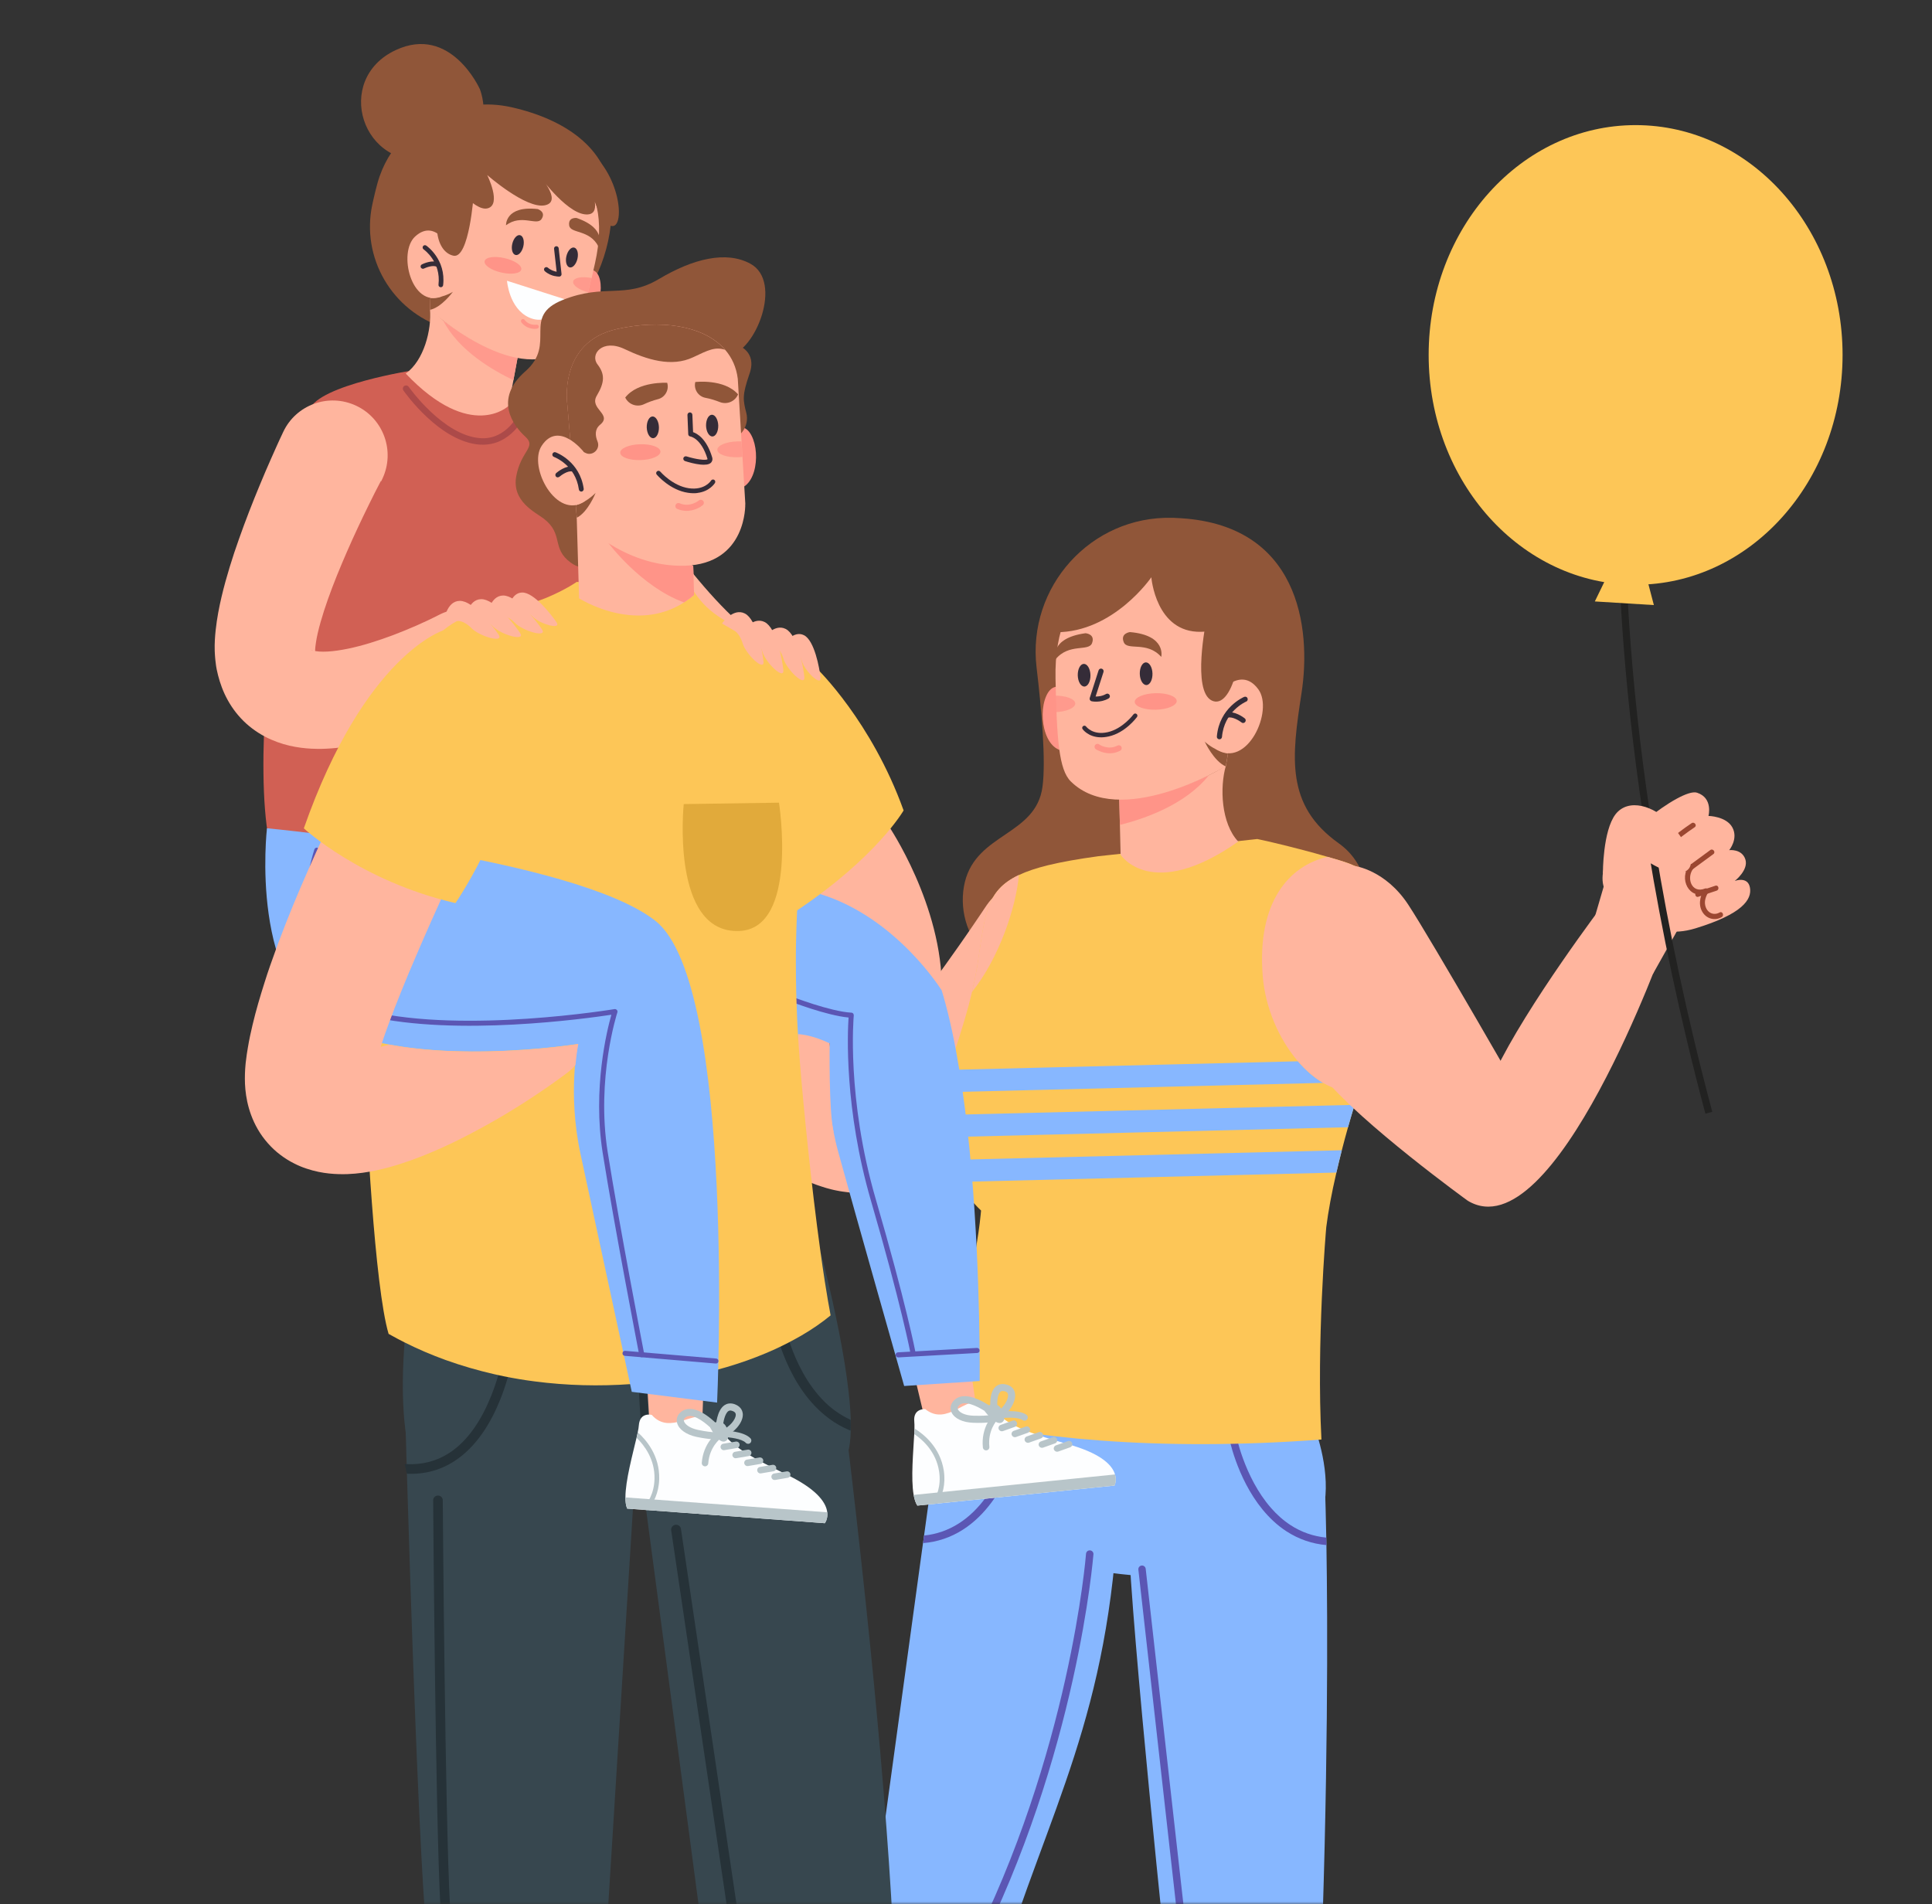
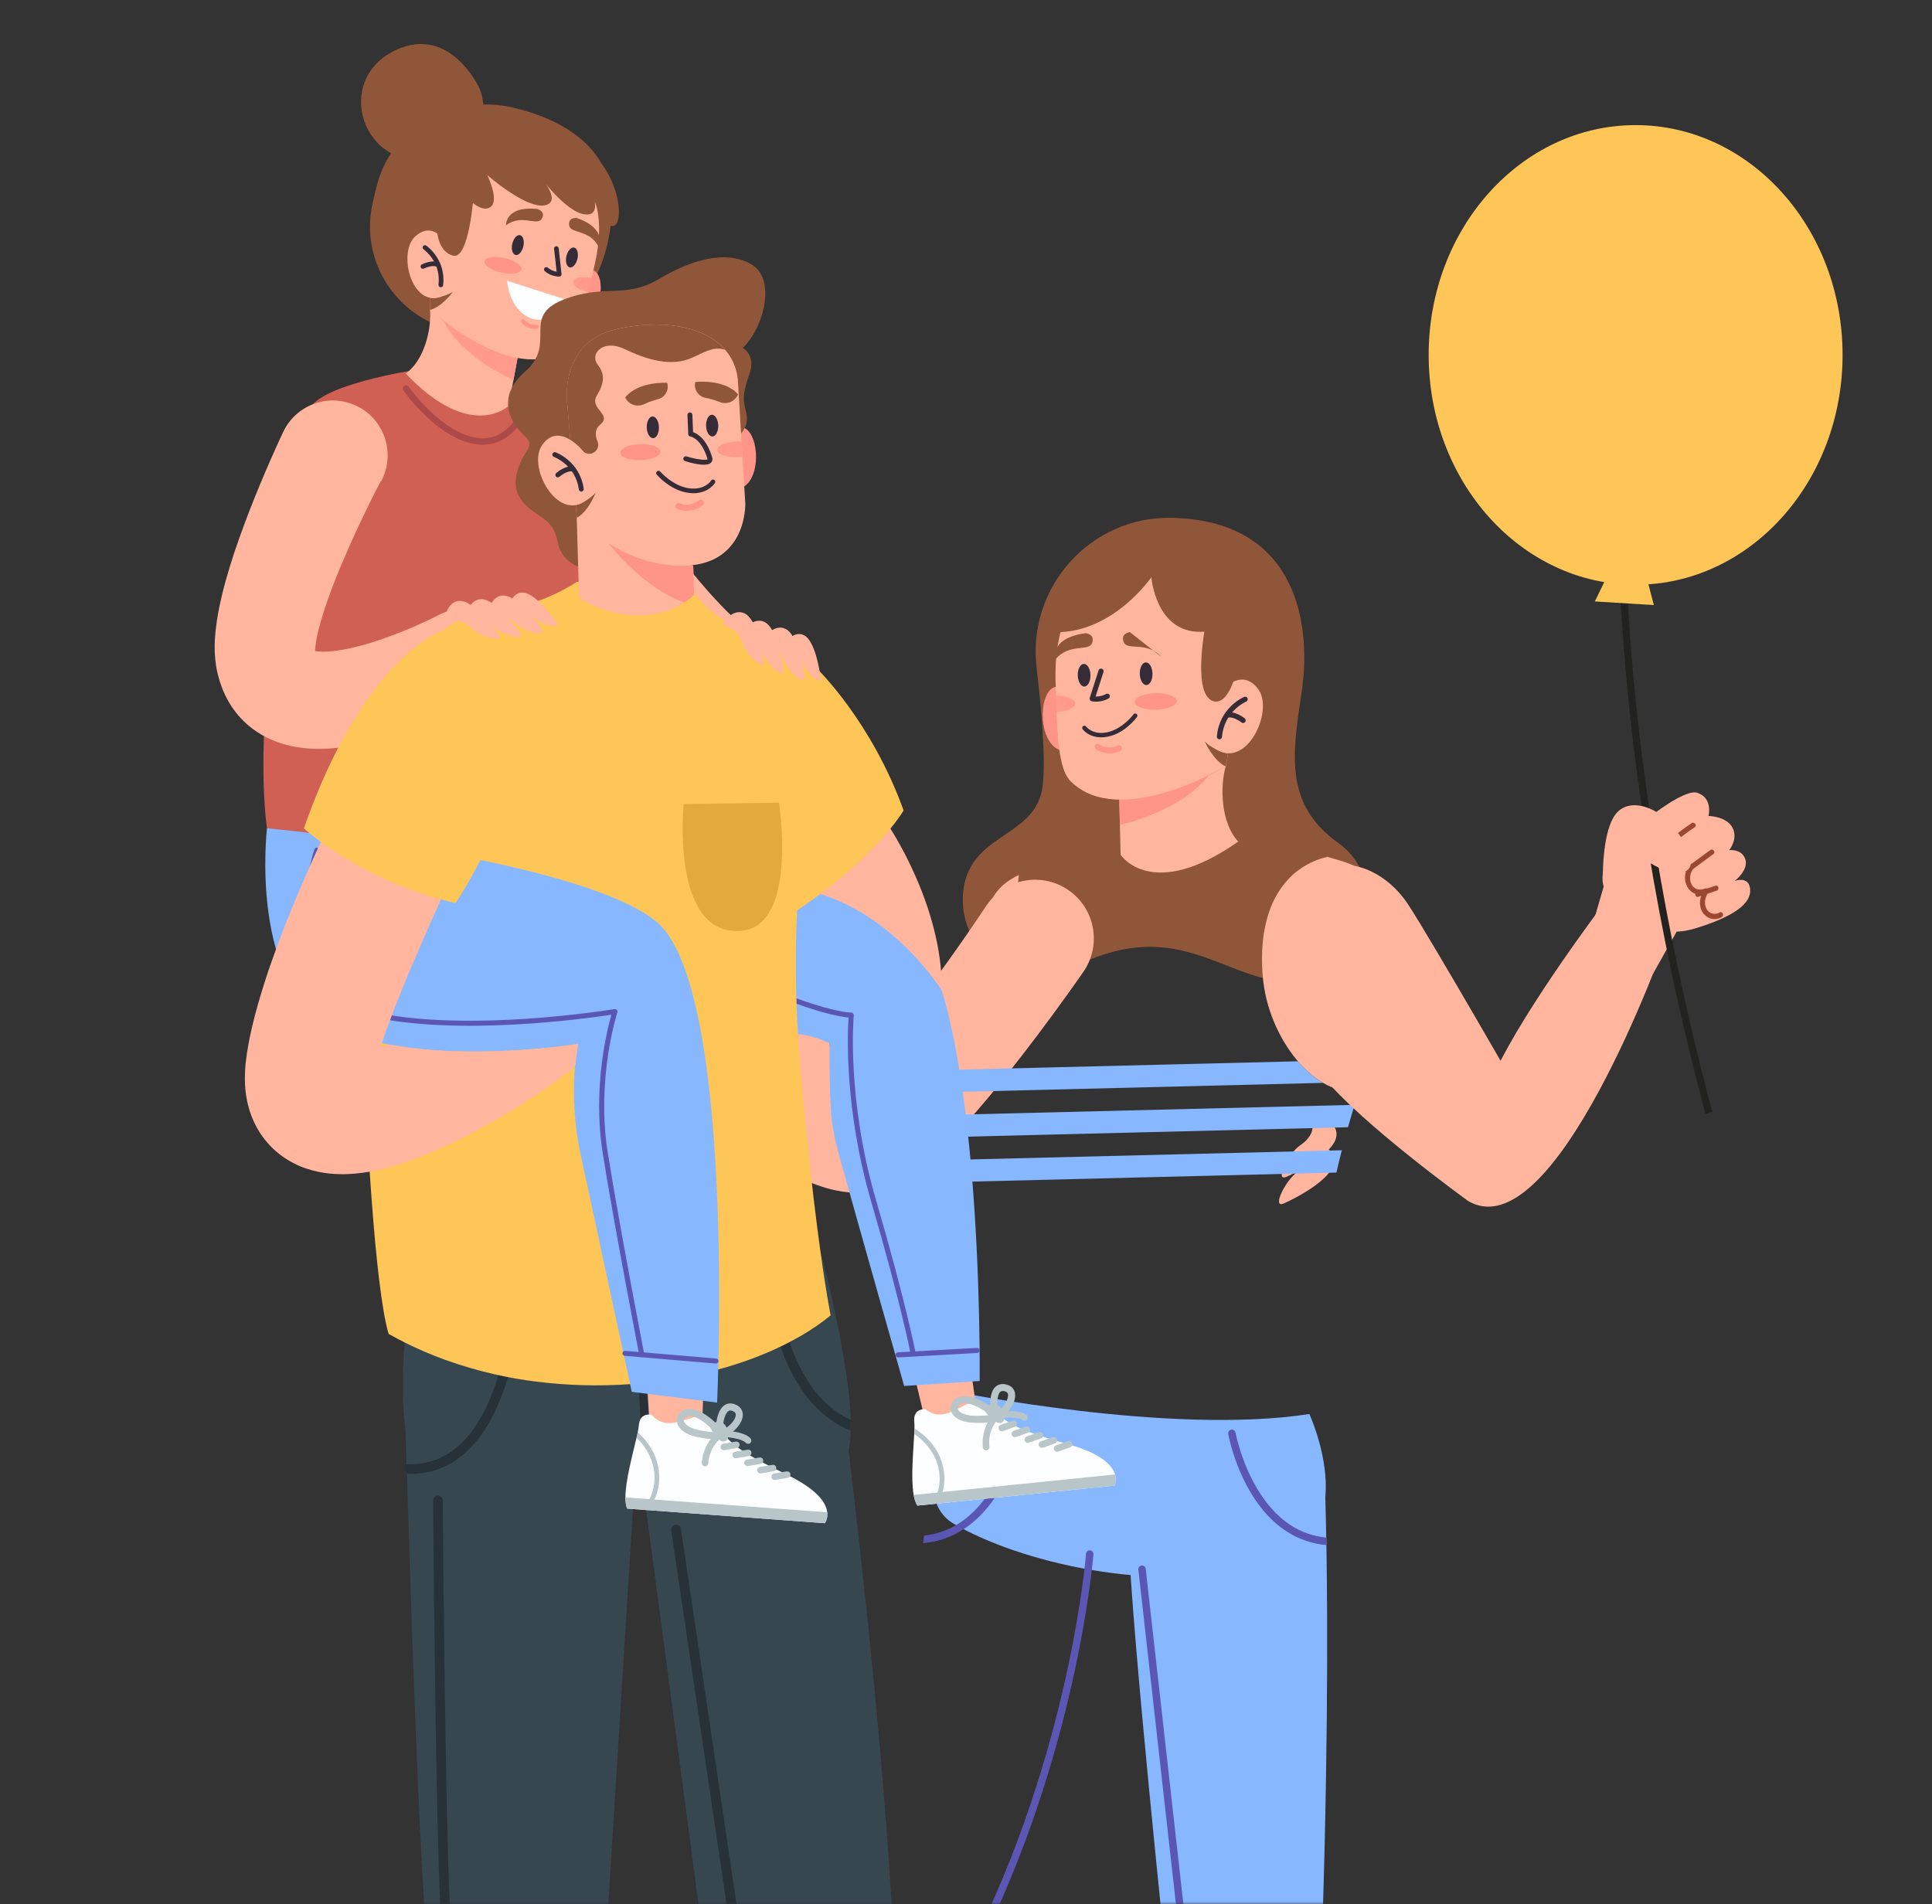
<svg xmlns="http://www.w3.org/2000/svg" width="351" height="346" viewBox="0 0 351 346" fill="none">
  <rect x="0" y="0" width="351" height="346" fill="#333333" stroke="none" />
  <mask id="mask0_329_555" style="mask-type:alpha" maskUnits="userSpaceOnUse" x="0" y="0" width="351" height="346">
    <rect width="351" height="346" fill="#D9D9D9" />
  </mask>
  <g mask="url(#mask0_329_555)">
    <path d="M188.319 121.258C186.596 106.609 198.201 93.722 212.953 94.085C213.173 94.085 213.394 94.085 213.627 94.111C236.137 94.991 238.261 114.199 236.461 125.907C234.661 137.616 233.508 146.32 243.235 153.236C252.962 160.152 248.286 177.637 235.917 178.389C223.548 179.14 215.582 167.082 197.89 174.399C180.198 181.717 173.139 169.193 175.289 160.282C177.439 151.358 188.189 151.798 189.394 142.978C190.041 138.238 189.225 128.886 188.319 121.258Z" fill="#905639" />
    <path d="M129.142 202.44L129.686 202.958L130.178 203.398L131.136 204.253C131.771 204.81 132.418 205.354 133.079 205.885C134.387 206.96 135.734 208.009 137.133 209.019C138.545 210.03 140.008 211.027 141.601 211.985C143.194 212.944 144.904 213.863 146.873 214.692L147.235 214.848L147.624 215.003L148.414 215.301C148.686 215.392 148.971 215.495 149.256 215.586C149.541 215.677 149.813 215.767 150.124 215.858L151.043 216.104C151.186 216.143 151.354 216.182 151.535 216.221L152.041 216.324C152.688 216.467 153.465 216.557 154.191 216.648C154.579 216.687 155.007 216.7 155.408 216.713C155.615 216.713 155.81 216.726 156.03 216.713L156.703 216.687L157.39 216.648L157.739 216.622C157.934 216.596 158.128 216.57 158.322 216.545C158.516 216.519 158.711 216.48 158.905 216.441C159.099 216.402 159.307 216.363 159.436 216.324C159.747 216.247 160.058 216.156 160.356 216.065L160.589 216.001L160.783 215.936L161.159 215.793L161.534 215.651C161.651 215.599 161.793 215.547 161.884 215.508L162.493 215.223L162.791 215.081L163.063 214.938C163.775 214.563 164.371 214.2 164.902 213.851C165.964 213.151 166.832 212.491 167.622 211.843C168.412 211.195 169.124 210.574 169.798 209.952C171.145 208.709 172.336 207.491 173.502 206.274C175.794 203.839 177.893 201.417 179.913 198.982C181.934 196.547 183.876 194.099 185.78 191.638C187.684 189.177 189.536 186.703 191.363 184.217C192.269 182.973 193.176 181.717 194.082 180.461L195.429 178.57L196.789 176.627C200.17 171.809 199.004 165.151 194.173 161.771C189.342 158.39 182.698 159.569 179.317 164.387C179.278 164.439 179.252 164.491 179.214 164.53L179.11 164.685L177.918 166.46L176.688 168.273C175.859 169.477 175.03 170.695 174.188 171.886C172.505 174.282 170.795 176.666 169.072 179.01C167.35 181.354 165.588 183.66 163.814 185.9C162.039 188.128 160.239 190.304 158.439 192.299C157.545 193.283 156.651 194.228 155.797 195.044C155.395 195.433 155.007 195.783 154.657 196.093L154.566 196.055C153.763 195.744 152.792 195.265 151.782 194.695C150.771 194.125 149.735 193.451 148.686 192.726C147.637 192.001 146.588 191.224 145.552 190.408C145.034 190.006 144.515 189.592 144.01 189.164L143.272 188.543L142.637 187.986L142.353 187.739C138.247 184.152 132.017 184.579 128.429 188.685C124.919 192.713 125.269 198.8 129.155 202.401L129.142 202.44Z" fill="#FFB59E" />
    <path d="M237.873 256.903C237.873 256.903 248.83 280.45 228.832 284.944C208.835 289.438 185.301 283.856 173.256 276.849C164.371 271.681 173.372 252.823 173.372 252.823C173.372 252.823 212.668 260.84 237.886 256.916L237.873 256.903Z" fill="#87B7FF" />
-     <path d="M144.787 469.496L157.04 470.169L158.413 470.234L160.977 470.377C160.977 470.377 169.266 440.756 176.532 415.124C183.798 389.479 181.26 358.861 181.26 358.861C190.793 328.178 201.491 311.897 203.226 273.482L183.423 267.265L182.102 266.85L170.069 263.068L167.881 278.999L167.686 280.385L157.934 351.582L144.774 469.509L144.787 469.496Z" fill="#87B7FF" />
    <path d="M167.699 280.372C170.303 280.165 172.712 279.349 174.913 277.95C179.123 275.269 181.791 270.943 183.423 267.252C185.029 263.625 185.625 260.607 185.664 260.361C185.741 259.999 185.495 259.636 185.132 259.571C184.77 259.507 184.407 259.74 184.342 260.102C184.342 260.167 183.734 263.198 182.102 266.837C180.535 270.334 178.022 274.375 174.175 276.81C172.258 278.028 170.147 278.766 167.881 278.999L167.699 280.372Z" fill="#5B56B4" />
    <path d="M157.053 470.169L158.426 470.234C160.083 463.965 168.412 432.596 173.359 412.727C178.657 391.409 177.387 357.902 177.258 355.13C195.753 318.852 198.615 282.768 198.654 282.405C198.68 282.043 198.408 281.719 198.033 281.693C197.657 281.667 197.333 281.939 197.307 282.315C197.281 282.677 194.406 318.606 175.975 354.677C175.924 354.781 175.898 354.897 175.898 355.014C175.911 355.364 177.504 390.463 172.051 412.404C167.026 432.596 158.516 464.652 157.053 470.169Z" fill="#5B56B4" />
    <path d="M212.267 359.651C212.267 359.651 208.407 371.165 212.901 397.185C217.707 425.006 222.24 470.674 222.24 470.674L237.484 470.752L239.777 363.031C241.344 323.321 241.201 294.347 240.981 280.735C240.981 280.255 240.968 279.802 240.955 279.375C240.865 274.583 240.774 272.044 240.774 272.044L230.892 273.987L229.363 274.285L205.04 279.064C205.48 295.668 212.254 359.677 212.254 359.677L212.267 359.651Z" fill="#87B7FF" />
    <path d="M223.146 260.543C223.211 260.944 224.636 268.495 229.376 274.272C230.594 275.761 232.031 277.134 233.728 278.235C235.93 279.66 238.352 280.502 240.981 280.735C240.981 280.268 240.968 279.815 240.955 279.375C238.611 279.142 236.435 278.39 234.466 277.108C233.119 276.227 231.928 275.152 230.905 273.974C225.983 268.353 224.48 260.4 224.467 260.297C224.403 259.934 224.053 259.688 223.69 259.753C223.328 259.817 223.082 260.167 223.146 260.53V260.543Z" fill="#5B56B4" />
    <path d="M215.103 358.847C214.935 360.026 213.264 372.408 214.728 387.808C216.139 402.599 223.237 461.206 224.39 470.687H225.75C224.662 461.75 217.486 402.534 216.062 387.678C214.546 371.747 216.424 359.093 216.437 358.977C216.437 358.912 216.437 358.86 216.437 358.796L208.148 285.047C208.109 284.672 207.772 284.413 207.41 284.452C207.034 284.49 206.775 284.827 206.814 285.19L215.09 358.86L215.103 358.847Z" fill="#5B56B4" />
    <path d="M239.064 202.311C239.064 202.311 243.261 203.606 242.769 206.559C242.276 209.512 236.021 212.802 233.741 213.812C231.462 214.822 234.052 209.564 236.202 208.1C238.352 206.636 238.404 205.238 238.404 205.238L239.064 202.311Z" fill="#FFB59E" />
    <path d="M238.572 207.155C238.572 207.155 242.769 208.45 242.276 211.403C241.784 214.356 235.529 217.646 233.249 218.656C230.969 219.666 233.56 214.408 235.71 212.944C237.86 211.481 237.912 210.082 237.912 210.082L238.572 207.155Z" fill="#FFB59E" />
-     <path d="M170.704 257.343C186.674 261.19 209.754 263.819 240.074 261.553C239.155 244.003 240.903 223.383 240.955 222.943C241.305 220.158 241.927 216.778 242.794 213.048C243.092 211.74 243.429 210.38 243.779 208.994C244.128 207.634 244.504 206.235 244.906 204.81C245.281 203.476 245.683 202.116 246.097 200.743C246.356 199.876 246.641 198.995 246.926 198.114C247.094 197.596 247.263 197.078 247.431 196.56C247.457 196.469 247.496 196.379 247.522 196.288C247.651 195.886 247.781 195.498 247.923 195.109C248.221 194.242 248.519 193.361 248.83 192.493C249.555 190.434 250.319 188.4 251.122 186.419C256.044 174.114 256.549 160.359 243.882 156.474C242.963 156.189 242.056 155.917 241.162 155.671C235.166 153.935 230.179 152.821 228.793 152.524C228.547 152.472 228.418 152.446 228.418 152.446L202.074 155.295L199.561 155.567C195.883 156.072 192.891 156.603 190.43 157.199C188.267 157.73 186.531 158.313 185.107 158.987C178.916 161.914 178.993 166.473 177.594 175.215C177.569 175.371 177.543 175.513 177.517 175.669C177.517 175.72 177.504 175.772 177.491 175.824C177.245 177.313 176.947 178.777 176.597 180.228C176.209 181.86 175.781 183.466 175.315 185.033C174.356 188.323 173.281 191.483 172.362 194.397C171.909 195.809 171.494 197.169 171.144 198.464C170.743 199.94 170.406 201.339 170.212 202.634C169.979 204.124 169.901 205.471 170.056 206.675C170.108 207.116 170.199 207.543 170.315 207.945C170.613 208.916 171.002 209.875 171.442 210.794C172.142 212.232 172.971 213.579 173.825 214.77C175.341 216.92 176.882 218.578 177.672 219.394C178.022 219.744 178.229 219.938 178.229 219.938C178.229 219.964 178.229 219.99 178.229 220.016C178.216 220.236 178.19 220.456 178.164 220.702C178.074 221.622 177.944 222.723 177.763 223.953C177.685 224.484 175.393 240.596 170.704 257.343Z" fill="#FDC657" />
    <path d="M171.145 198.464L240.385 196.754C238.766 195.821 237.225 194.474 235.813 192.83L172.362 194.397C171.909 195.809 171.494 197.168 171.145 198.464Z" fill="#87B7FF" />
    <path d="M170.044 206.662L244.906 204.81C245.281 203.476 245.683 202.116 246.097 200.743L170.199 202.621C169.966 204.111 169.888 205.458 170.044 206.662Z" fill="#87B7FF" />
    <path d="M171.442 210.781C172.142 212.219 172.971 213.566 173.826 214.757L242.794 213.048C243.092 211.739 243.429 210.38 243.779 208.994L171.442 210.781Z" fill="#87B7FF" />
    <path d="M185.107 158.999C184.601 164.841 181.519 174.075 176.597 180.227C176.947 178.777 177.245 177.3 177.491 175.824C177.491 175.772 177.504 175.72 177.517 175.668C177.543 175.513 177.569 175.37 177.582 175.215C178.98 166.485 178.916 161.926 185.094 158.986L185.107 158.999Z" fill="#FFB59E" />
    <path d="M229.402 177.274C230.309 188.879 239.246 199.629 246.926 198.127C247.12 197.518 247.315 196.91 247.522 196.301C247.651 195.899 247.781 195.511 247.923 195.109C248.921 192.169 249.996 189.255 251.123 186.431C256.044 174.127 256.549 160.372 243.87 156.487C242.95 156.202 242.043 155.93 241.163 155.684C234.181 157.303 228.353 163.908 229.402 177.261V177.274Z" fill="#FFB59E" />
    <path d="M296.389 164.608C296.389 164.608 289.913 164.219 291.351 157.86C292.348 153.443 305.339 143.069 308.305 144.027C311.271 144.985 310.39 148.249 310.39 148.249C310.39 148.249 313.641 148.301 314.742 150.36C315.843 152.42 314.159 154.466 314.159 154.466C314.159 154.466 316.439 154.181 317.087 156.124C317.734 158.067 315.17 160.061 315.17 160.061C315.17 160.061 317.553 159.142 317.928 161.292C318.304 163.442 316.543 166.071 308.033 168.674C299.511 171.278 296.402 164.621 296.402 164.621L296.389 164.608Z" fill="#FFB59E" />
    <path d="M308.551 162.937C309.665 162.561 310.779 162.199 311.88 161.823C312.437 161.642 312.217 160.735 311.647 160.929C310.533 161.305 309.419 161.668 308.318 162.043C307.761 162.225 307.981 163.131 308.551 162.937Z" fill="#9B4731" />
    <path d="M292.659 156.616L288.851 169.659C289.628 172.599 293.436 176.381 300.288 176.977L305.443 167.794L292.659 156.616Z" fill="#FFB59E" />
    <path d="M299.226 149.272C298.552 152.186 301.156 154.103 303.888 153.249C303.733 152.99 303.578 152.718 303.422 152.458C301.997 153.546 301.57 155.476 302.645 156.979C303.798 158.585 305.883 158.766 307.528 157.872C307.347 157.639 307.165 157.406 306.984 157.16C304.899 159.569 306.841 163.623 310.144 162.289C309.937 162.082 309.743 161.887 309.535 161.68C308.797 162.988 308.486 164.607 309.432 165.916C310.222 167.003 311.634 167.301 312.786 166.641C313.304 166.356 312.942 165.501 312.424 165.786C311.232 166.459 310.041 165.747 309.794 164.465C309.613 163.584 309.963 162.781 310.39 162.043C310.597 161.667 310.131 161.305 309.781 161.434C307.256 162.457 306.284 159.362 307.709 157.73C308.007 157.393 307.567 156.797 307.165 157.018C306.142 157.587 304.886 157.743 303.901 156.966C302.632 155.968 302.749 154.142 303.992 153.184C304.432 152.847 304.005 152.238 303.526 152.394C301.44 153.054 299.64 151.552 300.145 149.402C300.275 148.819 299.368 148.702 299.226 149.272Z" fill="#9B4731" />
    <path d="M303.487 153.663C304.886 152.446 306.362 151.332 307.891 150.296C308.383 149.959 307.813 149.234 307.321 149.57C305.779 150.607 304.316 151.72 302.917 152.938C302.464 153.327 303.034 154.065 303.487 153.663Z" fill="#9B4731" />
    <path d="M307.411 158.028C308.707 157.082 309.989 156.124 311.284 155.178C311.763 154.829 311.193 154.091 310.714 154.453C309.419 155.399 308.137 156.357 306.842 157.303C306.362 157.652 306.932 158.391 307.411 158.028Z" fill="#9B4731" />
    <path d="M246.11 157.342C246.11 157.342 251.679 158.028 255.85 164.375C260.02 170.721 277.246 200.757 277.246 200.757L266.652 218.164C266.652 218.164 247.315 204.176 240.385 195.641C233.456 187.105 246.11 157.342 246.11 157.342Z" fill="#FFB59E" />
    <path d="M266.652 218.164C266.652 218.164 265.823 206.921 271.612 194.759C277.402 182.598 291.442 164.089 291.442 164.089L302.528 171.148C302.528 171.148 282.414 227.67 266.652 218.164Z" fill="#FFB59E" />
    <path d="M294.783 84.954C294.783 84.954 291.804 132.319 310.455 202.181" stroke="#222221" stroke-width="1.295" stroke-miterlimit="10" />
    <path d="M297.154 106.246C317.919 106.246 334.753 87.551 334.753 64.489C334.753 41.428 317.919 22.732 297.154 22.732C276.388 22.732 259.554 41.428 259.554 64.489C259.554 87.551 276.388 106.246 297.154 106.246Z" fill="#FDC657" />
    <path d="M292.672 103.254L289.745 109.277L300.469 109.938L298.721 103.254H292.672Z" fill="#FDC657" />
    <path d="M291.209 158.637C291.209 158.637 291.183 150.956 293.514 147.938C295.858 144.934 300.534 146.449 303.319 149.48C306.103 152.51 308.797 157.16 306.09 158.378C303.383 159.595 298.254 155.8 298.254 155.8C298.254 155.8 299.977 161.033 297.412 162.315C294.848 163.597 291.209 158.637 291.209 158.637Z" fill="#FFB59E" />
    <path d="M191.246 110.689C191.246 110.689 188.513 122.643 190.508 124.664C192.502 126.684 195.248 122.164 195.248 122.164C195.248 122.164 193.564 111.103 191.246 110.676V110.689Z" fill="#905639" />
    <path d="M194.976 126.335C194.976 126.335 191.751 122.721 190.08 126.451C188.409 130.194 189.951 137.642 194.678 136.295L194.976 126.322V126.335Z" fill="#FF9488" />
    <path d="M203.343 145.115L203.589 155.308C203.589 155.308 209.184 163.973 224.96 152.912C221.838 149.596 221.579 143.042 222.719 139.105C222.719 139.105 221.566 139.921 219.637 140.841C219.248 141.035 218.821 141.229 218.367 141.423C214.404 143.211 208.42 145.374 203.33 145.115H203.343Z" fill="#FFB59E" />
    <path d="M203.343 145.115L203.46 149.881C207.798 148.806 215.388 146.229 219.637 140.841C219.248 141.035 218.821 141.229 218.367 141.424C214.404 143.211 208.42 145.374 203.33 145.115H203.343Z" fill="#FF9488" />
    <path d="M194.549 141.993C203.33 150.645 222.084 139.597 222.68 139.235H222.693C222.849 138.432 222.991 137.642 223.108 136.864C224.157 130.246 224.079 124.12 223.263 118.317C223.431 112.178 219.637 106.557 213.821 104.601C207.786 102.568 202.488 105.327 199.302 106.402C194.471 108.021 191.57 114.38 191.764 123.33C191.997 134.313 192.36 139.843 194.549 141.993Z" fill="#FFB59E" />
    <path d="M199.833 133.963C200.299 133.989 200.83 133.937 201.426 133.808C204.47 133.134 206.477 130.388 206.568 130.272C206.697 130.091 206.659 129.844 206.477 129.715C206.296 129.585 206.05 129.624 205.92 129.806C205.907 129.832 203.991 132.409 201.245 133.031C198.525 133.639 197.346 132.033 197.333 132.02C197.204 131.839 196.958 131.8 196.776 131.93C196.595 132.059 196.556 132.305 196.686 132.487C196.737 132.551 197.709 133.885 199.833 133.963Z" fill="#352C38" />
    <path d="M199.419 136.32C199.211 136.217 199.095 136.126 199.069 136.113C198.836 135.945 198.784 135.621 198.952 135.375C199.121 135.142 199.445 135.077 199.678 135.245C199.742 135.297 201.31 136.359 203.019 135.466C203.278 135.336 203.589 135.427 203.732 135.686C203.861 135.945 203.77 136.256 203.511 136.398C201.75 137.318 200.118 136.67 199.419 136.307V136.32Z" fill="#FF9488" />
    <path d="M206.154 127.539C206.18 128.368 207.902 129.002 210 128.951C212.112 128.899 213.795 128.187 213.782 127.358C213.756 126.529 212.034 125.894 209.936 125.946C207.824 125.998 206.141 126.71 206.154 127.539Z" fill="#FF9488" />
    <g opacity="0.8">
      <path d="M190.65 129.378C190.948 129.404 191.259 129.404 191.57 129.404C193.681 129.352 195.365 128.64 195.352 127.811C195.326 126.982 193.603 126.348 191.505 126.399C191.22 126.399 190.948 126.425 190.676 126.451V129.378H190.65Z" fill="#FF9488" />
    </g>
    <path d="M199.263 127.487C198.719 127.5 198.343 127.423 198.318 127.41C198.188 127.384 198.084 127.293 198.02 127.189C197.955 127.073 197.942 126.943 197.981 126.814L199.587 121.801C199.665 121.555 199.924 121.413 200.183 121.504C200.429 121.581 200.558 121.853 200.481 122.099L199.043 126.555C199.509 126.555 200.247 126.503 200.947 126.089C201.167 125.959 201.452 126.037 201.581 126.27C201.711 126.49 201.633 126.775 201.413 126.904C200.636 127.345 199.846 127.474 199.263 127.487Z" fill="#352C38" />
-     <path d="M205.273 114.846C205.273 114.846 203.498 115.066 204.159 116.685C204.819 118.304 208.342 116.413 210.972 119.353C210.972 119.353 211.956 115.416 205.273 114.846Z" fill="#905639" />
+     <path d="M205.273 114.846C205.273 114.846 203.498 115.066 204.159 116.685C204.819 118.304 208.342 116.413 210.972 119.353Z" fill="#905639" />
    <path d="M197.217 115.053C197.217 115.053 199.004 115.183 198.408 116.828C197.825 118.473 194.212 116.763 191.738 119.832C191.738 119.832 190.559 115.947 197.217 115.053Z" fill="#905639" />
    <path d="M207.073 122.436C207.099 123.576 207.643 124.482 208.278 124.469C208.912 124.456 209.404 123.524 209.378 122.384C209.353 121.244 208.809 120.338 208.174 120.351C207.539 120.364 207.047 121.296 207.073 122.436Z" fill="#352C38" />
    <path d="M195.805 122.708C195.831 123.848 196.375 124.754 197.009 124.741C197.644 124.728 198.136 123.796 198.11 122.656C198.084 121.516 197.54 120.61 196.906 120.623C196.271 120.636 195.779 121.568 195.805 122.708Z" fill="#352C38" />
    <path d="M218.859 134.714C218.911 134.844 220.504 138.276 222.68 139.248C222.836 138.445 222.978 137.654 223.095 136.877C223.017 136.877 220.828 136.541 218.846 134.727L218.859 134.714Z" fill="#905639" />
    <path d="M220.75 126.749C220.75 126.749 225.154 120.519 228.612 125.247C231.462 129.145 226.54 139.818 220.88 136.1L220.75 126.749Z" fill="#FFB59E" />
    <path d="M221.553 134.326C221.553 134.326 221.514 134.326 221.501 134.326C221.242 134.3 221.048 134.08 221.074 133.821C221.514 128.601 225.853 126.697 226.035 126.62C226.268 126.516 226.553 126.62 226.643 126.866C226.747 127.099 226.643 127.384 226.397 127.474C226.229 127.552 222.395 129.262 222.007 133.899C221.981 134.145 221.786 134.326 221.553 134.326Z" fill="#352C38" />
    <path d="M225.866 131.373C225.763 131.373 225.659 131.347 225.568 131.269C225.154 130.945 223.898 130.168 223.095 130.388C222.848 130.453 222.589 130.311 222.512 130.065C222.447 129.819 222.589 129.559 222.835 129.482C224.234 129.08 225.944 130.362 226.138 130.518C226.345 130.673 226.384 130.971 226.216 131.178C226.125 131.295 225.996 131.36 225.853 131.36L225.866 131.373Z" fill="#352C38" />
    <path d="M200.481 100.34C196.129 101.687 192.45 104.731 190.469 108.837C189.225 111.414 188.034 114.872 191.868 114.872C202.333 114.898 209.171 104.886 209.171 104.886C209.171 104.886 209.961 114.989 218.212 114.795C226.462 114.587 226.954 108.448 222.784 104.433C219.377 101.156 210.156 97.348 200.481 100.353V100.34Z" fill="#905639" />
    <path d="M219.131 112.904C219.131 112.904 216.528 125.506 220.142 127.28C223.755 129.055 226.553 118.589 224.714 109.886L219.131 112.904Z" fill="#905639" />
    <path d="M166.093 249.779L168.126 258.289L177.594 257.33L176.325 248.471L166.093 249.779Z" fill="#FFB59E" />
    <path d="M202.488 269.92L166.663 273.559C166.352 273.106 166.132 272.432 165.989 271.616C165.458 268.612 165.938 263.677 166.093 260.581C166.119 260.219 166.132 259.882 166.132 259.571C166.145 259.053 166.132 258.626 166.106 258.315C165.847 255.828 168.101 256.035 168.101 256.035C172.09 259.222 175.651 253.471 178.229 254.973C178.229 254.973 179.33 255.608 182.438 257.875C185.547 260.141 190.546 261.346 194.846 262.641C200.39 264.325 202.125 266.384 202.566 267.886C202.915 269.078 202.475 269.907 202.475 269.907L202.488 269.92Z" fill="#FDFEFF" />
    <path d="M202.488 269.92L166.663 273.559C166.352 273.106 166.132 272.433 165.989 271.617L202.578 267.899C202.928 269.091 202.488 269.92 202.488 269.92Z" fill="#B8C5C9" />
    <path d="M178.928 256.437C178.928 256.437 179.408 254.805 180.884 255.168C182.361 255.518 182.451 257.888 182.451 257.888C182.451 257.888 181.817 260.103 178.928 256.45V256.437Z" fill="#B8C5C9" />
    <path d="M179.213 263.522C178.89 263.561 178.592 263.315 178.566 262.991C178.203 259.429 180.237 257.279 180.314 257.188C180.547 256.955 180.923 256.942 181.156 257.175C181.389 257.408 181.402 257.771 181.169 258.017C181.091 258.095 179.434 259.882 179.744 262.874C179.783 263.198 179.537 263.496 179.213 263.522Z" fill="#B8C5C9" />
    <path d="M186.181 258.134C186.039 258.147 185.896 258.108 185.78 258.03C184.964 257.447 182.749 257.538 181.545 257.745C181.221 257.797 180.91 257.577 180.858 257.253C180.806 256.929 181.027 256.618 181.35 256.567C181.713 256.502 184.99 255.997 186.479 257.059C186.751 257.253 186.803 257.616 186.609 257.888C186.505 258.03 186.35 258.121 186.181 258.134Z" fill="#B8C5C9" />
    <path d="M179.667 258.445C179.006 258.509 178.061 258.561 176.791 258.509C174.887 258.445 173.385 257.719 172.88 256.631C172.569 255.984 172.66 255.258 173.113 254.676C173.553 254.119 174.149 253.782 174.887 253.691C174.9 253.691 174.913 253.691 174.939 253.691C177.413 253.445 180.703 256.036 181.078 256.333L180.534 257.007C180.534 257.007 180.56 257.007 180.573 257.007L180.949 258.237C180.949 258.237 180.534 258.367 179.693 258.445H179.667ZM175.069 254.974H175.043C174.654 255.025 174.356 255.181 174.136 255.466C173.981 255.673 173.942 255.867 174.045 256.087C174.292 256.618 175.25 257.175 176.843 257.227C178.397 257.279 179.408 257.188 179.977 257.111C178.902 256.295 176.571 254.818 175.069 254.974Z" fill="#B8C5C9" />
    <path d="M181.856 257.564L181.195 256.463C182.322 255.789 183.293 254.196 183.125 253.328C183.086 253.121 182.969 252.862 182.4 252.759C181.998 252.694 181.817 252.797 181.713 252.914C181.143 253.458 181.117 255.09 181.234 255.997L179.965 256.165C179.926 255.854 179.615 253.147 180.832 251.994C181.156 251.684 181.739 251.347 182.633 251.515C183.954 251.748 184.303 252.616 184.394 253.121C184.679 254.675 183.293 256.735 181.856 257.59V257.564Z" fill="#B8C5C9" />
    <path d="M170.328 273.184L169.266 273.287C170.199 271.966 171.015 269.997 170.613 267.355C170.082 263.832 167.712 261.656 166.119 260.568C166.145 260.206 166.158 259.869 166.158 259.558C167.867 260.607 170.82 263.003 171.468 267.213C171.844 269.738 171.209 271.72 170.341 273.171L170.328 273.184Z" fill="#B8C5C9" />
    <path d="M182.063 260.05C181.804 260.076 181.545 259.921 181.441 259.662C181.324 259.351 181.493 259.014 181.804 258.898L183.979 258.121C184.29 258.004 184.627 258.172 184.744 258.483C184.86 258.794 184.692 259.131 184.381 259.247L182.205 260.025C182.205 260.025 182.114 260.05 182.063 260.05Z" fill="#B8C5C9" />
    <path d="M184.433 261.126C184.174 261.152 183.915 260.996 183.811 260.737C183.695 260.426 183.863 260.089 184.174 259.973L186.35 259.196C186.661 259.079 186.997 259.248 187.114 259.558C187.231 259.869 187.062 260.206 186.751 260.323L184.575 261.1C184.575 261.1 184.485 261.126 184.433 261.126Z" fill="#B8C5C9" />
    <path d="M186.803 262.149C186.544 262.174 186.285 262.019 186.181 261.76C186.065 261.449 186.233 261.112 186.544 260.996L188.72 260.219C189.031 260.102 189.368 260.271 189.484 260.581C189.601 260.892 189.432 261.229 189.121 261.346L186.946 262.123C186.946 262.123 186.855 262.149 186.803 262.149Z" fill="#B8C5C9" />
    <path d="M189.355 263.055C189.096 263.081 188.837 262.926 188.733 262.667C188.616 262.356 188.785 262.019 189.096 261.903L191.271 261.125C191.582 261.009 191.919 261.177 192.036 261.488C192.152 261.799 191.984 262.136 191.673 262.252L189.497 263.029C189.497 263.029 189.406 263.055 189.355 263.055Z" fill="#B8C5C9" />
    <path d="M192.1 263.768C191.841 263.794 191.582 263.638 191.479 263.379C191.362 263.068 191.531 262.732 191.841 262.615L194.017 261.838C194.328 261.721 194.665 261.89 194.781 262.201C194.898 262.511 194.73 262.848 194.419 262.965L192.243 263.742C192.243 263.742 192.152 263.768 192.1 263.768Z" fill="#B8C5C9" />
    <path d="M96.904 159.064C96.904 159.064 148.155 155.71 163.503 166.434C178.851 177.158 177.983 250.919 177.983 250.919L164.267 251.826C164.267 251.826 155.33 220.391 152.325 209.447C149.32 198.503 150.732 189.566 150.732 189.566C150.732 189.566 123.585 195.563 106.955 189.411C90.325 183.271 96.904 159.051 96.904 159.051V159.064Z" fill="#87B7FF" />
    <path d="M151.444 205.665L146.639 207.297C145.564 200.666 144.994 194.19 144.981 187.895C144.981 187.895 147.39 187.947 150.732 189.579C150.732 189.579 150.551 201.883 151.444 205.678V205.665Z" fill="#FFB59E" />
    <path d="M165.756 246.334C165.821 246.36 165.899 246.36 165.977 246.334C166.223 246.282 166.391 246.049 166.339 245.79C166.326 245.699 164.578 236.646 159.138 217.995C153.737 199.461 155.097 184.644 155.11 184.502C155.11 184.372 155.084 184.256 155.006 184.152C154.929 184.061 154.812 183.997 154.682 183.997C150.836 183.789 143.829 181.069 143.764 181.043C143.531 180.953 143.259 181.069 143.168 181.303C143.078 181.536 143.194 181.808 143.427 181.898C143.712 182.002 150.123 184.502 154.164 184.877C153.983 187.558 153.348 201.391 158.257 218.254C163.684 236.853 165.42 245.868 165.433 245.958C165.471 246.127 165.588 246.269 165.743 246.308L165.756 246.334Z" fill="#5B56B4" />
    <path d="M163.037 246.606C163.037 246.606 163.14 246.632 163.192 246.632L177.543 245.829C177.802 245.816 177.996 245.596 177.97 245.35C177.957 245.091 177.737 244.896 177.491 244.909L163.14 245.712C162.881 245.725 162.687 245.945 162.713 246.192C162.713 246.386 162.855 246.554 163.037 246.606Z" fill="#5B56B4" />
    <path d="M134.063 134.378C132.444 134.339 130.825 133.886 129.349 132.966C121.94 128.368 114.014 120.234 105.763 108.798C99.857 100.599 95.933 93.657 95.764 93.359C93.226 88.839 94.819 83.101 99.352 80.563C103.872 78.024 109.597 79.617 112.149 84.138C116.008 90.989 128.416 110.262 139.27 116.996C143.674 119.729 145.034 125.532 142.288 129.935C140.462 132.876 137.288 134.456 134.063 134.378Z" fill="#FFB59E" />
    <path d="M105.828 110.961C105.647 111.958 105.465 113.202 105.284 114.626C105.219 115.119 105.155 115.637 105.09 116.168C104.546 120.623 103.95 126.49 103.147 132.578C103.069 133.122 103.005 133.666 102.927 134.223C101.127 147.304 100.324 160.865 95 162.95C85.817 166.551 58.385 162.004 51.637 158.507C46.508 155.852 47.26 128.718 49.98 112.049C50.07 111.479 50.161 110.935 50.252 110.391C50.977 105.858 51.547 102.128 51.689 99.939C52.363 89.772 54.37 79.009 56.184 74.45C57.997 69.891 75.184 67.261 75.184 67.261L94.521 70.978C94.521 70.978 102.228 73.336 108.522 80.757C114.817 88.179 107.771 100.366 105.841 110.974L105.828 110.961Z" fill="#D16054" />
    <path d="M87.268 80.796C79.924 80.342 73.565 71.341 73.293 70.952C73.112 70.693 73.176 70.317 73.435 70.136C73.694 69.955 74.07 70.02 74.251 70.279C74.316 70.369 80.559 79.203 87.333 79.617C92.138 79.915 94.327 75.032 94.418 74.825C94.547 74.527 94.897 74.397 95.195 74.527C95.493 74.656 95.622 75.006 95.493 75.291C95.389 75.524 92.889 81.119 87.255 80.783L87.268 80.796Z" fill="#AC4A49" />
    <path d="M99.236 23.548C88.472 14.883 72.308 19.935 68.591 33.236C68.319 34.221 68.06 35.244 67.827 36.319C67.762 36.591 67.711 36.863 67.646 37.135C65.561 46.849 71.221 56.485 80.662 59.542C81.621 59.852 82.567 60.189 83.499 60.539C94.275 64.567 106.178 58.441 109.014 47.276L109.26 46.305C110.97 39.557 108.937 32.394 103.872 27.602C102.461 26.268 100.893 24.882 99.223 23.535L99.236 23.548Z" fill="#905639" />
    <path d="M84.198 60.112C84.198 60.112 73.798 57.884 71.117 47.263C68.565 37.161 70.845 32.006 73.901 26.657C76.194 22.629 83.305 17.28 93.031 19.507C102.849 21.748 110.102 26.994 110.983 35.14C112.641 50.372 99.948 68.582 84.198 60.124V60.112Z" fill="#905639" />
    <path d="M87.151 16.14C87.151 16.14 81.893 4.418 71.881 9.107C60.496 14.43 65.677 31.151 78.59 28.91C91.503 26.67 87.164 16.153 87.164 16.153L87.151 16.14Z" fill="#905639" />
    <path d="M104.727 49.905C104.727 49.905 108.198 47.302 109.001 50.877C109.804 54.452 107.123 60.707 103.225 58.7L104.74 49.905H104.727Z" fill="#FF9488" />
    <path d="M94.055 64.878L92.41 73.737C92.41 73.737 85.584 80.368 73.707 67.87C77.036 65.513 78.422 59.904 78.124 56.252C78.124 56.252 79.069 56.848 80.52 58.234C80.805 58.506 81.168 58.713 81.53 58.972C84.691 61.238 89.547 64.204 94.055 64.878Z" fill="#FFB59E" />
    <path d="M94.055 64.878L93.278 69.074C89.664 67.352 83.305 63.725 80.52 58.233C80.831 58.467 81.168 58.713 81.53 58.972C84.691 61.238 89.547 64.204 94.055 64.878Z" fill="#FF9A8D" />
    <path d="M107.46 50.514C107.253 51.434 107.045 52.301 106.838 53.117C105.336 59.244 104.144 62.52 102.318 63.712C93.083 69.735 78.603 56.718 78.137 56.291C78.137 55.565 78.163 54.84 78.189 54.141C78.448 48.157 79.6 42.795 81.349 37.86C82.294 32.446 86.62 28.185 92.073 27.499C97.72 26.786 101.878 30.154 104.494 31.656C108.431 33.936 109.856 40.023 108.094 47.846C107.887 48.779 107.68 49.672 107.486 50.527L107.46 50.514Z" fill="#FFB59E" />
    <path d="M92.112 51.019C92.112 51.019 92.475 56.044 96.127 57.689C100.284 59.567 102.538 54.348 102.538 54.348L92.125 51.019H92.112Z" fill="#FDFEFF" />
    <path d="M97.306 59.736C97.461 59.736 97.565 59.71 97.591 59.71C97.785 59.671 97.927 59.49 97.889 59.296C97.85 59.101 97.668 58.959 97.474 58.998C97.409 58.998 96.114 59.192 95.311 58.117C95.195 57.949 94.961 57.923 94.793 58.039C94.625 58.156 94.599 58.389 94.715 58.557C95.544 59.671 96.762 59.775 97.306 59.749V59.736Z" fill="#FF9488" />
    <path d="M97.733 38.003C97.733 38.003 99.249 38.508 98.381 39.803C97.513 41.098 94.754 38.819 91.931 40.93C91.931 40.93 91.762 37.303 97.733 37.99V38.003Z" fill="#905639" />
    <path d="M94.702 48.973C94.534 49.698 92.915 49.944 91.076 49.517C89.237 49.102 87.877 48.17 88.045 47.444C88.213 46.719 89.832 46.473 91.672 46.901C93.511 47.315 94.871 48.248 94.702 48.973Z" fill="#FF9488" />
    <g opacity="0.8">
      <path d="M107.46 50.514C107.253 51.434 107.045 52.301 106.838 53.117C105.167 52.664 103.976 51.809 104.131 51.123C104.287 50.436 105.75 50.177 107.46 50.514Z" fill="#FF9488" />
    </g>
    <path d="M95.078 44.763C94.845 45.761 94.21 46.46 93.666 46.33C93.109 46.201 92.837 45.294 93.07 44.297C93.304 43.3 93.938 42.6 94.482 42.73C95.039 42.859 95.311 43.766 95.078 44.763Z" fill="#352C38" />
    <path d="M104.909 47.017C104.675 48.014 104.041 48.713 103.497 48.584C102.94 48.454 102.668 47.548 102.901 46.55C103.134 45.553 103.769 44.854 104.313 44.983C104.87 45.113 105.142 46.019 104.909 47.017Z" fill="#352C38" />
    <path d="M100.764 50.151C101.243 50.255 101.58 50.255 101.606 50.255C101.722 50.255 101.839 50.203 101.917 50.112C101.994 50.022 102.033 49.905 102.02 49.789L101.502 45.113C101.476 44.88 101.269 44.712 101.036 44.737C100.803 44.763 100.634 44.971 100.66 45.204L101.127 49.374C100.712 49.297 100.09 49.115 99.534 48.636C99.365 48.481 99.093 48.507 98.938 48.675C98.782 48.843 98.808 49.115 98.977 49.271C99.585 49.802 100.246 50.048 100.764 50.164V50.151Z" fill="#352C38" />
    <path d="M82.294 53.001C82.217 53.105 80.222 55.837 78.137 56.291C78.137 55.566 78.163 54.84 78.189 54.141C78.266 54.141 80.235 54.244 82.294 53.014V53.001Z" fill="#905639" />
    <path d="M82.048 45.683C82.048 45.683 79.29 39.44 75.43 42.963C72.244 45.865 74.718 55.915 80.17 53.908L82.048 45.67V45.683Z" fill="#FFB59E" />
    <path d="M79.989 52.185C79.989 52.185 80.015 52.185 80.041 52.185C80.274 52.211 80.481 52.042 80.507 51.822C81.051 47.172 77.593 44.724 77.438 44.621C77.243 44.491 76.984 44.543 76.855 44.724C76.725 44.919 76.777 45.178 76.958 45.307C77.088 45.398 80.144 47.574 79.665 51.718C79.639 51.939 79.782 52.133 79.989 52.172V52.185Z" fill="#352C38" />
    <path d="M76.751 48.83C76.841 48.856 76.945 48.83 77.023 48.791C77.45 48.584 78.681 48.118 79.341 48.468C79.549 48.571 79.795 48.493 79.911 48.286C80.015 48.079 79.937 47.833 79.73 47.716C78.577 47.12 76.841 47.936 76.647 48.04C76.44 48.144 76.349 48.39 76.453 48.597C76.505 48.714 76.621 48.791 76.738 48.817L76.751 48.83Z" fill="#352C38" />
    <path d="M81.737 32.343C81.737 32.343 86.038 38.547 88.615 37.847C91.18 37.148 88.511 31.799 88.511 31.799C88.511 31.799 95.57 38.003 98.99 37.303C102.409 36.604 97.72 31.579 97.72 31.579C97.72 31.579 102.616 38.456 106.191 38.935C109.765 39.414 107.279 34.195 107.279 34.195C107.279 34.195 109.066 41.124 111.307 41.072C113.547 41.021 112.731 31.488 106.424 26.864C100.116 22.24 82.165 18.704 81.751 32.356L81.737 32.343Z" fill="#905639" />
    <path d="M104.766 39.609C104.766 39.609 103.186 39.402 103.406 40.956C103.626 42.497 107.097 41.642 108.716 44.777C108.716 44.777 110.439 41.578 104.766 39.609Z" fill="#905639" />
    <path d="M86.064 35.309C86.064 35.309 85.26 47.069 82.385 46.46C79.51 45.865 77.645 40.787 81.738 32.343L86.064 35.309Z" fill="#905639" />
    <path d="M69.187 87.414L68.669 88.412L68.125 89.461L67.063 91.598C66.364 93.023 65.664 94.46 64.991 95.911C63.644 98.799 62.374 101.7 61.209 104.576C60.056 107.451 59.007 110.339 58.243 113.033C57.867 114.367 57.556 115.675 57.401 116.725C57.323 117.243 57.271 117.709 57.258 117.968C57.258 118.02 57.258 118.097 57.258 118.11C57.258 118.123 57.258 118.136 57.258 118.149V118.201C57.258 118.227 57.258 118.266 57.258 118.292C57.258 118.344 57.258 118.408 57.284 118.447C57.284 118.538 57.31 118.59 57.31 118.616C57.31 118.641 57.31 118.616 57.271 118.59C57.219 118.525 57.077 118.357 56.922 118.24C56.766 118.123 56.624 118.059 56.611 118.085C56.611 118.097 56.714 118.162 56.973 118.227C57.466 118.369 58.424 118.447 59.525 118.382C60.639 118.318 61.895 118.136 63.216 117.864C65.858 117.32 68.682 116.427 71.493 115.365C72.904 114.834 74.303 114.251 75.702 113.642C76.401 113.331 77.088 113.02 77.774 112.697L78.784 112.204L79.691 111.751L79.976 111.609C84.069 109.575 89.042 111.233 91.076 115.326C93.057 119.289 91.529 124.094 87.708 126.244L87.035 126.62L86.426 126.957L85.222 127.604C84.418 128.019 83.615 128.433 82.799 128.835C81.18 129.625 79.536 130.389 77.865 131.101C74.497 132.526 71.026 133.821 67.18 134.793C65.25 135.272 63.229 135.673 61.027 135.906C59.926 136.01 58.774 136.088 57.543 136.062C56.313 136.049 55.018 135.945 53.632 135.699C52.246 135.453 50.757 135.039 49.228 134.365C47.7 133.692 46.146 132.733 44.76 131.49C43.374 130.246 42.221 128.744 41.379 127.216C40.952 126.451 40.602 125.674 40.317 124.923C40.032 124.172 39.799 123.421 39.618 122.708C39.527 122.346 39.45 121.996 39.372 121.646C39.333 121.465 39.307 121.297 39.281 121.128L39.242 120.869L39.203 120.558L39.126 119.937L39.074 119.354C39.035 118.952 39.035 118.616 39.009 118.253C38.97 116.854 39.061 115.65 39.178 114.523C39.424 112.269 39.812 110.313 40.252 108.435C40.693 106.557 41.198 104.77 41.729 103.021C42.26 101.273 42.83 99.576 43.426 97.906C44.604 94.564 45.874 91.313 47.208 88.101C47.868 86.495 48.555 84.902 49.254 83.322C49.604 82.532 49.953 81.742 50.316 80.939L50.86 79.747L51.443 78.504C53.774 73.517 59.706 71.38 64.693 73.711C69.679 76.043 71.816 81.975 69.485 86.961C69.433 87.078 69.368 87.194 69.317 87.311L69.239 87.453L69.187 87.414Z" fill="#FFB59E" />
    <path d="M152.558 266.267C145.836 270.179 130.903 272.769 115.918 273.507C96.593 274.453 77.139 272.342 75.002 266.008C74.769 265.296 74.549 264.545 74.355 263.768C74.355 263.742 74.355 263.729 74.342 263.703C74.2 263.133 74.083 262.55 73.979 261.954C73.785 260.892 73.63 259.778 73.513 258.652C73.448 257.991 73.383 257.33 73.345 256.657C72.632 246.347 74.51 235.183 74.51 235.183L148.297 224.433C148.297 224.433 154.19 245.661 154.566 257.978C154.592 258.652 154.592 259.299 154.566 259.921C154.488 263.133 153.905 265.477 152.571 266.254L152.558 266.267Z" fill="#37474F" />
    <path d="M158.516 463.615L137.042 464.626C137.042 464.626 128.105 390.955 130.566 373.548L116.889 270.58L114.92 255.763L143.932 254.999L145.642 254.17L146.652 253.691L148.323 252.888L152.623 250.829C152.688 251.398 152.766 251.955 152.83 252.525C152.999 253.859 153.154 255.18 153.323 256.502C153.4 257.188 153.491 257.874 153.569 258.548C153.569 258.639 153.595 258.742 153.607 258.833C153.685 259.468 153.763 260.089 153.841 260.724C158.762 301.768 162.259 339.407 162.855 366.658V366.981L162.752 368.898L158.529 463.641L158.516 463.615Z" fill="#37474F" />
    <path d="M139.218 455.002L141.044 455.119C132.768 394.737 137.185 369.714 137.236 369.455C137.249 369.364 137.262 369.261 137.236 369.157L123.715 277.794C123.65 277.341 123.235 277.004 122.769 277.043C122.769 277.043 122.769 277.043 122.756 277.043C122.238 277.082 121.862 277.548 121.94 278.053L135.449 369.274C135.086 371.475 131.304 396.978 139.218 454.989V455.002Z" fill="#263238" />
    <path d="M154.553 259.934C154.475 259.908 154.411 259.882 154.359 259.869C153.064 259.338 151.833 258.638 150.668 257.784C150.357 257.55 150.059 257.317 149.761 257.071C148.647 256.152 147.663 255.115 146.782 254.028C141.29 247.189 140.099 237.954 140.047 237.488C139.982 236.996 140.332 236.555 140.824 236.491C141.316 236.426 141.77 236.776 141.821 237.268C141.834 237.384 143.052 246.826 148.556 253.341C149.359 254.3 150.266 255.206 151.276 255.996C151.419 256.113 151.574 256.229 151.73 256.333C152.623 256.981 153.569 257.537 154.54 257.978C154.566 258.651 154.566 259.299 154.54 259.921L154.553 259.934Z" fill="#263238" />
    <path d="M123.391 270.075C123.391 270.464 123.054 270.787 122.64 270.787C122.225 270.787 121.901 270.451 121.901 270.062C121.94 267.355 121.953 264.596 121.953 261.825C121.953 261.332 121.953 260.853 121.953 260.361C121.927 251.321 121.733 242.436 121.565 236.167C121.552 235.662 121.539 235.17 121.526 234.69C121.487 233.317 121.448 232.087 121.409 231.064C121.914 231.012 122.406 230.973 122.899 230.921C122.938 231.958 122.963 233.188 123.002 234.574C123.015 235.04 123.028 235.545 123.041 236.05C123.21 242.267 123.404 251.075 123.43 260.063C123.43 260.555 123.43 261.06 123.43 261.553C123.43 264.415 123.43 267.29 123.378 270.088L123.391 270.075Z" fill="#C53B39" />
    <path d="M126.111 260.711C125.865 260.802 124.803 261.229 123.443 261.54C122.976 261.657 122.471 261.747 121.953 261.825C121.487 261.89 121.008 261.928 120.528 261.916C119.622 261.916 118.754 261.76 118.055 261.372C117.174 260.879 116.643 260.063 116.5 258.988C116.138 256.178 115.71 244.638 115.451 236.478C115.438 235.973 115.412 235.481 115.4 235.014C115.361 233.706 115.322 232.528 115.296 231.517C115.788 231.492 116.293 231.466 116.785 231.427C116.811 232.437 116.85 233.642 116.889 234.963C116.902 235.429 116.915 235.921 116.928 236.426C117.187 244.56 117.614 256.087 117.964 258.807C118.042 259.442 118.301 259.856 118.78 260.115C119.544 260.543 120.736 260.53 121.927 260.348C122.432 260.271 122.938 260.167 123.417 260.038C124.285 259.817 125.049 259.545 125.515 259.364C125.891 259.209 126.331 259.377 126.486 259.753C126.642 260.115 126.46 260.543 126.085 260.698L126.111 260.711Z" fill="#263238" />
    <path d="M115.516 265.71L103.238 462.838L102.836 465.946L81.09 464.587C80.377 457.489 73.979 428.528 74.316 404.749C74.679 379.156 77.088 346.115 77.088 346.115C75.844 327.931 74.588 289.658 73.927 267.769C73.927 267.743 73.927 267.731 73.927 267.705C73.901 267.122 73.889 266.552 73.876 266.008C73.617 257.227 73.461 251.489 73.461 251.489C76.919 250.297 82.864 251.554 89.224 253.73C89.781 253.924 90.35 254.118 90.907 254.325C102.836 258.651 115.529 265.71 115.529 265.71H115.516Z" fill="#37474F" />
    <path d="M73.539 265.982C73.642 266.565 73.772 267.148 73.901 267.705C73.901 267.731 73.901 267.744 73.901 267.77C77.075 267.912 79.976 267.148 82.553 265.477C86.581 262.874 89.198 258.483 90.868 254.326C93.005 249.015 93.601 244.094 93.653 243.731C93.705 243.252 93.355 242.811 92.876 242.759C92.384 242.708 91.956 243.057 91.905 243.537C91.905 243.627 91.296 248.523 89.185 253.743C87.618 257.628 85.209 261.682 81.595 264.014C79.302 265.49 76.712 266.164 73.837 266.021C73.733 266.021 73.629 266.021 73.526 266.008L73.539 265.982Z" fill="#263238" />
    <path d="M83.654 456.582C82.398 446.519 79.963 426.469 78.888 413.634C77.412 396.058 81.725 347.139 81.763 346.647C81.763 346.608 81.763 346.556 81.763 346.517C80.857 330.003 80.442 273.17 80.442 272.6C80.442 272.108 80.041 271.72 79.561 271.733C79.069 271.733 78.681 272.134 78.694 272.613C78.694 273.183 79.108 329.913 80.015 346.543C79.834 348.576 75.663 396.33 77.139 413.776C78.215 426.508 80.611 446.286 81.88 456.466L83.667 456.582H83.654Z" fill="#263238" />
    <path d="M150.914 238.99C149.295 240.324 147.481 241.568 145.474 242.733C145.409 242.772 145.357 242.811 145.279 242.837C143.881 243.64 142.404 244.404 140.85 245.116C140.293 245.362 139.736 245.622 139.166 245.855C134.659 247.759 129.582 249.261 124.181 250.258C123.689 250.349 123.196 250.44 122.691 250.517C121.254 250.763 119.803 250.971 118.327 251.139C117.834 251.204 117.342 251.256 116.837 251.294C111.138 251.851 105.206 251.864 99.274 251.243C98.575 251.165 97.876 251.087 97.176 250.997C95.311 250.763 93.459 250.453 91.607 250.077C91.555 250.077 91.516 250.064 91.477 250.051C90.92 249.935 90.363 249.818 89.806 249.688C86.815 249.002 83.849 248.147 80.934 247.098C78.396 246.178 75.909 245.116 73.487 243.899C73.073 243.692 72.671 243.484 72.257 243.264C71.751 242.992 71.246 242.72 70.741 242.435C70.702 242.409 70.651 242.384 70.599 242.358C68.047 233.758 66.532 203.554 66.195 194.539C66.13 192.739 66.091 190.952 66.079 189.151C66.053 184.268 66.26 179.373 66.623 174.412C66.869 171.083 67.18 167.729 67.529 164.309C67.581 163.804 67.633 163.312 67.685 162.807C67.685 162.768 67.685 162.729 67.685 162.69C67.736 162.237 67.788 161.784 67.84 161.331C68.112 158.947 68.397 156.538 68.695 154.09C69.329 148.91 70.029 143.573 70.728 138.017C71.855 129.08 74.199 122.125 77.683 117.54C78.564 116.387 79.51 115.377 80.533 114.522C82.787 112.644 85.403 111.518 88.33 111.246C90.13 111.077 91.788 110.805 93.29 110.468C93.576 110.404 93.847 110.352 94.106 110.274C94.961 110.067 95.764 109.847 96.516 109.601C97.383 109.329 98.186 109.031 98.925 108.746C99.041 108.707 99.158 108.655 99.261 108.616C99.456 108.526 99.65 108.461 99.831 108.37C102.966 107.01 104.779 105.728 104.779 105.728L125.8 107.036C125.942 107.282 126.098 107.528 126.253 107.761C126.266 107.774 126.279 107.8 126.292 107.813C127.613 109.769 129.232 111.194 130.994 112.308C131.33 112.528 131.667 112.722 132.004 112.916C132.263 113.072 132.535 113.201 132.807 113.344C133.079 113.486 133.364 113.616 133.649 113.745C134.322 114.056 134.996 114.341 135.682 114.613C135.682 114.613 135.695 114.613 135.708 114.613C140.695 116.556 145.836 117.579 148.44 121.516C148.841 122.125 149.178 122.786 149.45 123.537C149.722 124.288 149.916 125.117 150.046 126.037C150.123 126.555 150.136 127.112 150.123 127.72C149.942 133.898 145.681 145.231 144.761 166.693C144.71 168.027 144.658 169.4 144.632 170.811C144.632 171.239 144.619 171.653 144.606 172.081C144.606 172.948 144.58 173.842 144.593 174.736C144.593 175.642 144.593 176.562 144.606 177.495C144.619 179.23 144.671 181.03 144.736 182.883C144.787 184.501 144.865 186.159 144.969 187.869C145.072 189.618 145.189 191.405 145.344 193.244C145.927 200.562 147.352 215.094 149.048 227.346C149.308 229.276 149.592 231.141 149.864 232.916C149.89 233.097 149.916 233.291 149.955 233.473C150.266 235.454 150.577 237.293 150.901 238.977L150.914 238.99Z" fill="#FDC657" />
    <path d="M161.43 150.037C161.43 150.037 171.287 164.543 171.105 179.981C171.105 179.981 162.907 166.706 149.01 162.445L161.417 150.037H161.43Z" fill="#FFB59E" />
    <path d="M124.22 146.099L141.523 145.84C141.523 145.84 145.124 168.713 134.309 169.153C121.772 169.671 124.22 146.086 124.22 146.086V146.099Z" fill="#E1AA3B" />
    <path d="M148.466 121.529C148.466 121.529 158.335 131.036 164.163 147.252C164.163 147.252 159.306 155.761 144.528 165.605L148.466 121.529Z" fill="#FDC657" />
    <path d="M108.418 96.791C108.418 96.791 108.47 105.741 103.665 102.205C100.129 99.615 102.461 97.063 98.795 94.24C97.306 93.087 92.928 91.131 93.796 86.495C94.664 81.845 97.539 81.249 95.428 79.332C93.317 77.402 89.599 72.571 95.428 67.481C101.269 62.391 94.625 57.534 102.266 54.49C109.921 51.447 113.483 54.4 119.713 50.696C125.942 46.991 131.926 45.528 136.317 47.911C142.327 51.162 137.211 63.907 132.47 64.554C127.743 65.202 108.393 96.791 108.393 96.791H108.418Z" fill="#905639" />
    <path d="M125.942 102.827L126.098 108.099C125.502 108.617 124.88 109.07 124.272 109.458C115.283 115.222 105.206 108.707 105.206 108.707L104.675 90.432L123.404 101.351L125.942 102.827Z" fill="#FFB59E" />
    <path d="M125.942 102.827L126.098 108.098C125.502 108.617 124.88 109.07 124.272 109.458C116.397 106.596 110.478 98.592 110.478 98.592L123.404 101.351L125.942 102.827Z" fill="#FF9488" />
    <path d="M131.848 79.28C131.848 79.28 134.737 75.654 136.537 79.151C138.337 82.635 137.236 89.836 132.651 88.787L131.861 79.28H131.848Z" fill="#FF9488" />
    <path d="M134.063 62.728C134.063 62.728 137.573 63.855 136.187 67.857C134.801 71.859 134.983 72.649 135.592 75.045C136.2 77.441 134.322 79.475 133.61 79.254C132.898 79.034 125.696 61.29 134.05 62.715L134.063 62.728Z" fill="#905639" />
    <path d="M135.397 91.585C135.397 91.585 135.734 102.477 124.401 102.788C113.133 103.099 105.206 94.473 104.792 94.071L104.598 91.779L103.613 79.915L103.082 73.568C103.082 73.568 101.308 62.171 112.123 59.775C120.023 58.026 127.509 59.127 131.382 63.155C131.512 63.285 131.628 63.414 131.745 63.557C132.975 64.981 133.778 66.73 134.037 68.815L134.724 80.213L134.892 83.01L135.41 91.585H135.397Z" fill="#FFB59E" />
    <path d="M126.694 89.577C126.201 89.642 125.632 89.629 125.01 89.538C121.746 89.072 119.415 86.352 119.311 86.235C119.156 86.054 119.182 85.795 119.363 85.64C119.544 85.484 119.803 85.51 119.959 85.692C119.985 85.717 122.199 88.282 125.139 88.709C128.054 89.124 129.167 87.349 129.18 87.323C129.297 87.129 129.556 87.064 129.75 87.181C129.945 87.297 130.009 87.556 129.893 87.751C129.841 87.829 128.921 89.305 126.707 89.564L126.694 89.577Z" fill="#352C38" />
    <path d="M127.328 92.025C127.536 91.896 127.652 91.792 127.678 91.779C127.911 91.585 127.95 91.235 127.743 91.002C127.548 90.769 127.199 90.73 126.966 90.937C126.901 90.989 125.334 92.245 123.469 91.442C123.184 91.326 122.86 91.442 122.743 91.74C122.627 92.025 122.743 92.349 123.041 92.466C124.971 93.294 126.642 92.479 127.341 92.038L127.328 92.025Z" fill="#FF9488" />
    <path d="M127.264 84.409C126.24 84.306 125.101 83.982 124.453 83.775C124.22 83.697 124.09 83.451 124.155 83.218C124.233 82.985 124.479 82.855 124.712 82.92C126.448 83.464 128.3 83.71 128.546 83.425C128.546 83.425 128.546 83.386 128.52 83.322C127.393 79.63 125.45 79.306 125.424 79.306C125.204 79.281 125.036 79.099 125.036 78.879L124.893 75.395C124.893 75.149 125.075 74.942 125.321 74.929C125.567 74.929 125.774 75.11 125.787 75.356L125.917 78.516C126.668 78.775 128.364 79.721 129.375 83.062C129.543 83.594 129.31 83.917 129.167 84.073C128.805 84.435 128.054 84.487 127.238 84.409H127.264Z" fill="#352C38" />
    <path d="M113.599 72.248C114.208 73.504 115.71 74.035 116.98 73.452C117.718 73.103 118.599 72.766 119.518 72.533C120.826 72.209 121.603 70.849 121.215 69.554C121.215 69.554 115.93 69.217 113.586 72.235L113.599 72.248Z" fill="#905639" />
    <path d="M134.089 71.652C133.545 72.947 132.082 73.569 130.773 73.051C130.009 72.753 129.116 72.455 128.183 72.286C126.849 72.04 125.994 70.732 126.318 69.411C126.318 69.411 131.576 68.776 134.089 71.652Z" fill="#905639" />
    <path d="M131.745 63.557C129.944 62.974 128.688 63.596 125.942 64.904C121.992 66.782 117.472 65.331 113.457 63.414C109.442 61.51 107.149 64.385 108.548 66.199C109.947 68.012 109.843 69.501 108.418 71.898C106.994 74.294 111.346 75.265 109.014 77.182C108.03 77.985 108.12 79.151 108.561 80.226C109.04 81.391 108.03 82.635 106.786 82.441C105.491 82.156 103.6 79.915 103.6 79.915L103.069 73.568C103.069 73.568 101.295 62.171 112.11 59.775C120.01 58.026 127.497 59.127 131.369 63.155C131.499 63.285 131.615 63.414 131.732 63.557H131.745Z" fill="#905639" />
    <path d="M119.985 82.052C120.011 82.842 118.392 83.542 116.371 83.594C114.351 83.658 112.706 83.062 112.68 82.26C112.654 81.469 114.273 80.77 116.293 80.718C118.314 80.653 119.959 81.249 119.985 82.052Z" fill="#FF9488" />
    <g opacity="0.8">
      <path d="M134.892 83.011C134.607 83.05 134.322 83.076 134.011 83.076C132.004 83.14 130.346 82.531 130.32 81.742C130.294 80.951 131.913 80.252 133.921 80.2C134.193 80.2 134.465 80.2 134.711 80.2L134.879 82.998L134.892 83.011Z" fill="#FF9488" />
    </g>
    <path d="M119.713 77.61C119.739 78.698 119.272 79.592 118.664 79.618C118.055 79.63 117.537 78.763 117.498 77.675C117.472 76.587 117.938 75.693 118.547 75.667C119.156 75.654 119.674 76.522 119.713 77.61Z" fill="#352C38" />
    <path d="M130.489 77.299C130.514 78.387 130.048 79.281 129.439 79.306C128.831 79.319 128.313 78.452 128.274 77.364C128.248 76.276 128.714 75.382 129.323 75.356C129.932 75.343 130.45 76.211 130.489 77.299Z" fill="#352C38" />
    <path d="M108.211 89.551C108.159 89.668 106.825 93.035 104.792 94.072L104.598 91.779C104.598 91.779 106.372 91.416 108.211 89.551Z" fill="#905639" />
    <path d="M105.996 82.039C105.996 82.039 101.476 76.314 98.407 81.003C95.881 84.863 101.14 94.603 106.256 91.067L105.996 82.039Z" fill="#FFB59E" />
    <path d="M105.608 89.318C105.608 89.318 105.647 89.318 105.66 89.318C105.906 89.279 106.074 89.059 106.048 88.813C105.362 83.852 101.127 82.246 100.945 82.181C100.712 82.091 100.453 82.22 100.375 82.454C100.285 82.687 100.414 82.946 100.647 83.023C100.803 83.088 104.559 84.513 105.168 88.929C105.193 89.162 105.401 89.318 105.621 89.318H105.608Z" fill="#352C38" />
    <path d="M101.347 86.728C101.45 86.728 101.541 86.689 101.632 86.624C102.007 86.301 103.173 85.485 103.95 85.666C104.196 85.718 104.429 85.562 104.481 85.329C104.533 85.083 104.378 84.85 104.144 84.798C102.784 84.487 101.217 85.808 101.049 85.951C100.868 86.106 100.842 86.391 100.997 86.585C101.088 86.689 101.217 86.741 101.347 86.741V86.728Z" fill="#352C38" />
    <path d="M117.523 250.595L118.042 259.338L127.535 260.037L127.833 251.1L117.523 250.595Z" fill="#FFB59E" />
    <path d="M149.864 276.758L113.949 274.103C113.716 273.598 113.625 272.898 113.625 272.069C113.625 269.013 114.946 264.234 115.645 261.216C115.723 260.866 115.801 260.529 115.866 260.231C115.969 259.726 116.047 259.299 116.06 258.988C116.241 256.488 118.417 257.084 118.417 257.084C121.785 260.918 126.292 255.88 128.571 257.809C128.571 257.809 129.556 258.625 132.211 261.397C134.866 264.169 139.594 266.228 143.596 268.262C148.764 270.878 150.111 273.222 150.292 274.776C150.434 276.007 149.851 276.745 149.851 276.745L149.864 276.758Z" fill="#FDFEFF" />
    <path d="M149.864 276.758L113.949 274.103C113.716 273.598 113.625 272.899 113.625 272.07L150.305 274.777C150.447 276.007 149.864 276.745 149.864 276.745V276.758Z" fill="#B8C5C9" />
    <path d="M129.012 259.39C129.012 259.39 129.763 257.875 131.162 258.47C132.548 259.079 132.237 261.41 132.237 261.41C132.237 261.41 131.226 263.483 129.025 259.377L129.012 259.39Z" fill="#B8C5C9" />
    <path d="M128.04 266.422C127.717 266.397 127.471 266.112 127.497 265.788C127.756 262.226 130.139 260.452 130.229 260.387C130.488 260.193 130.864 260.257 131.058 260.516C131.253 260.775 131.188 261.151 130.929 261.345C130.838 261.41 128.895 262.887 128.675 265.878C128.649 266.202 128.364 266.448 128.04 266.422Z" fill="#B8C5C9" />
    <path d="M135.85 262.317C135.708 262.317 135.578 262.252 135.475 262.135C134.775 261.41 132.573 261.125 131.356 261.112C131.032 261.112 130.76 260.84 130.773 260.516C130.773 260.193 131.045 259.921 131.369 259.934C131.745 259.934 135.06 260.011 136.33 261.319C136.563 261.553 136.55 261.928 136.33 262.161C136.2 262.291 136.032 262.343 135.876 262.33L135.85 262.317Z" fill="#B8C5C9" />
    <path d="M129.387 261.501C128.727 261.449 127.781 261.332 126.538 261.073C124.673 260.672 123.326 259.713 123.015 258.548C122.821 257.848 123.041 257.162 123.585 256.657C124.116 256.177 124.751 255.957 125.502 255.996C125.515 255.996 125.528 255.996 125.554 255.996C128.027 256.177 130.825 259.299 131.136 259.661L130.475 260.231H130.514L130.67 261.514C130.67 261.514 130.229 261.565 129.387 261.514V261.501ZM125.45 257.278H125.424C125.023 257.252 124.725 257.356 124.453 257.602C124.258 257.783 124.194 257.965 124.258 258.198C124.414 258.768 125.256 259.48 126.81 259.804C128.325 260.128 129.336 260.218 129.918 260.231C128.999 259.247 126.965 257.382 125.463 257.278H125.45Z" fill="#B8C5C9" />
    <path d="M131.693 261.009L131.226 259.804C132.444 259.338 133.687 257.939 133.674 257.045C133.674 256.825 133.597 256.553 133.053 256.359C132.677 256.216 132.47 256.307 132.34 256.385C131.693 256.812 131.369 258.418 131.33 259.338L130.048 259.273C130.061 258.962 130.229 256.242 131.628 255.31C132.004 255.064 132.625 254.831 133.493 255.141C134.749 255.608 134.944 256.527 134.957 257.032C134.957 258.613 133.247 260.4 131.68 260.996L131.693 261.009Z" fill="#B8C5C9" />
    <path d="M117.614 274.388L116.552 274.31C117.705 273.17 118.845 271.383 118.909 268.702C119 265.14 117.044 262.589 115.658 261.242C115.736 260.892 115.814 260.555 115.879 260.257C117.381 261.591 119.868 264.454 119.764 268.728C119.699 271.279 118.728 273.119 117.614 274.388Z" fill="#B8C5C9" />
    <path d="M131.46 263.496C131.188 263.47 130.968 263.275 130.916 263.003C130.864 262.68 131.071 262.369 131.395 262.317L133.675 261.928C133.998 261.877 134.309 262.084 134.361 262.408C134.413 262.731 134.206 263.042 133.882 263.094L131.602 263.483C131.602 263.483 131.499 263.483 131.46 263.483V263.496Z" fill="#B8C5C9" />
    <path d="M133.61 264.959C133.351 264.933 133.118 264.739 133.066 264.467C133.014 264.143 133.221 263.832 133.545 263.78L135.825 263.392C136.148 263.34 136.459 263.547 136.511 263.871C136.563 264.195 136.356 264.506 136.032 264.557L133.752 264.946C133.752 264.946 133.649 264.946 133.61 264.946V264.959Z" fill="#B8C5C9" />
    <path d="M135.76 266.384C135.488 266.358 135.267 266.163 135.216 265.892C135.164 265.568 135.371 265.257 135.695 265.205L137.974 264.817C138.298 264.765 138.609 264.972 138.661 265.296C138.713 265.62 138.505 265.93 138.182 265.982L135.902 266.371C135.902 266.371 135.799 266.371 135.76 266.371V266.384Z" fill="#B8C5C9" />
    <path d="M138.117 267.718C137.845 267.692 137.625 267.497 137.573 267.225C137.521 266.902 137.729 266.591 138.052 266.539L140.332 266.15C140.656 266.099 140.966 266.306 141.018 266.63C141.07 266.954 140.863 267.264 140.539 267.316L138.26 267.705C138.26 267.705 138.156 267.705 138.117 267.705V267.718Z" fill="#B8C5C9" />
    <path d="M140.694 268.91C140.422 268.884 140.202 268.689 140.15 268.417C140.099 268.094 140.306 267.783 140.63 267.731L142.909 267.342C143.233 267.291 143.544 267.498 143.596 267.822C143.648 268.145 143.44 268.456 143.116 268.508L140.837 268.897C140.837 268.897 140.733 268.897 140.694 268.897V268.91Z" fill="#B8C5C9" />
    <path d="M48.503 150.49C48.503 150.49 104.364 155.736 119.078 167.315C133.791 178.894 130.281 254.843 130.281 254.843L114.778 252.888C114.778 252.888 107.836 220.715 105.452 209.615C103.082 198.516 104.999 189.682 104.999 189.682C104.999 189.682 77.554 194.112 61.312 187.04C45.058 179.956 48.503 150.477 48.503 150.477V150.49Z" fill="#87B7FF" />
    <path d="M116.436 246.567C116.513 246.593 116.591 246.606 116.682 246.593C116.928 246.541 117.096 246.308 117.044 246.049C117.005 245.816 112.537 222.774 110.4 209.304C108.289 195.951 112.123 184.061 112.161 183.945C112.213 183.789 112.174 183.621 112.071 183.504C111.967 183.388 111.799 183.323 111.643 183.349C111.371 183.388 84.6 187.83 67.141 183.724C63.177 182.792 60.224 180.668 58.398 177.417C53.515 168.752 57.945 154.751 57.997 154.621C58.074 154.375 57.945 154.116 57.699 154.039C57.453 153.961 57.194 154.09 57.116 154.336C56.922 154.919 52.505 168.856 57.595 177.87C59.564 181.354 62.698 183.621 66.933 184.618C82.942 188.374 106.644 185.045 111.073 184.372C110.283 187.157 107.641 197.751 109.493 209.46C111.63 222.943 116.099 245.997 116.138 246.23C116.164 246.399 116.28 246.515 116.423 246.58L116.436 246.567Z" fill="#5B56B4" />
    <path d="M113.392 246.321C113.392 246.321 113.47 246.347 113.508 246.347L130.035 247.746C130.294 247.772 130.514 247.577 130.527 247.331C130.553 247.072 130.359 246.852 130.113 246.839L113.586 245.44C113.327 245.414 113.107 245.609 113.094 245.855C113.081 246.062 113.198 246.256 113.392 246.321Z" fill="#5B56B4" />
    <path d="M70.728 189.799C70.469 189.877 70.197 189.941 69.938 190.006C69.679 190.071 69.42 190.136 69.161 190.2C69.239 189.98 69.304 189.747 69.381 189.527C69.744 188.439 70.133 187.312 70.547 186.198C71.298 184.178 72.088 182.105 72.93 180.046C73.772 177.974 74.627 175.888 75.534 173.816C76.414 171.718 77.347 169.646 78.266 167.547C80.041 163.558 81.867 159.556 83.693 155.554C83.784 155.36 83.874 155.165 83.965 154.971L86.866 148.677L88.317 145.529L89.729 142.434L89.806 142.278C92.228 136.929 90.234 130.492 85.04 127.5C79.497 124.301 72.425 126.192 69.226 131.735L68.747 132.564L68.293 133.367L67.4 134.96C66.817 136.023 66.247 137.098 65.677 138.16C64.524 140.284 63.449 142.447 62.349 144.597C61.17 146.941 60.017 149.311 58.89 151.694C57.945 153.702 57.025 155.709 56.132 157.743C55.134 159.971 54.189 162.224 53.243 164.491C52.311 166.77 51.404 169.063 50.536 171.394C50.407 171.744 50.277 172.094 50.148 172.456C49.422 174.451 48.697 176.471 48.05 178.557C47.273 181.005 46.521 183.517 45.887 186.198C45.563 187.545 45.265 188.931 45.019 190.421C44.889 191.159 44.773 191.936 44.682 192.752L44.643 193.05L44.604 193.451C44.578 193.71 44.553 193.982 44.54 194.254C44.514 194.526 44.501 194.811 44.501 195.109C44.501 195.394 44.488 195.692 44.488 196.003C44.488 197.233 44.591 198.593 44.915 200.147C45.252 201.702 45.822 203.437 46.845 205.199C47.842 206.934 49.319 208.618 50.925 209.822C51.728 210.431 52.557 210.949 53.36 211.351C53.774 211.571 54.15 211.739 54.551 211.908C54.927 212.063 55.328 212.219 55.704 212.335C57.207 212.84 58.554 213.086 59.771 213.216C60.989 213.345 62.063 213.358 63.074 213.332C65.081 213.255 66.778 212.983 68.358 212.646C69.938 212.322 71.376 211.908 72.749 211.467C74.122 211.027 75.43 210.561 76.699 210.056C79.225 209.058 81.608 207.97 83.9 206.805C86.193 205.652 88.408 204.434 90.584 203.178C92.747 201.909 94.858 200.601 96.93 199.228C97.966 198.541 98.989 197.842 100.013 197.13C100.518 196.78 101.023 196.404 101.528 196.042L102.292 195.485L103.095 194.889C103.639 194.487 104.118 194.008 104.546 193.503C104.766 191.107 105.064 189.695 105.064 189.695C105.064 189.695 86.426 192.7 70.78 189.812L70.728 189.799Z" fill="#FFB59E" />
    <path d="M80.546 114.535C80.546 114.535 66.286 118.9 55.199 150.503C55.199 150.503 65.483 160.087 82.748 164.089C82.748 164.089 95.7 145.244 93.886 129.637C92.267 115.727 80.546 114.522 80.546 114.522V114.535Z" fill="#FDC657" />
    <path d="M80.689 112.722C80.689 112.722 81.116 109.212 83.525 109.174C85.934 109.135 89.444 113.629 90.571 115.287C91.698 116.945 87.151 115.65 85.688 114.16C84.224 112.658 83.097 112.826 83.097 112.826L80.675 112.722H80.689Z" fill="#FFB59E" />
    <path d="M88.563 111.751C88.563 111.751 88.991 108.241 91.4 108.202C93.809 108.164 97.319 112.658 98.445 114.316C99.572 115.974 95.026 114.678 93.563 113.189C92.099 111.686 90.972 111.855 90.972 111.855L88.55 111.751H88.563Z" fill="#FFB59E" />
    <path d="M92.358 110.793C92.358 110.793 92.734 107.684 94.871 107.658C97.008 107.632 100.103 111.596 101.101 113.059C102.098 114.523 98.083 113.383 96.788 112.062C95.493 110.741 94.508 110.883 94.508 110.883L92.371 110.793H92.358Z" fill="#FFB59E" />
    <path d="M84.587 112.412C84.587 112.412 85.014 108.902 87.423 108.863C89.832 108.824 93.342 113.318 94.469 114.976C95.596 116.634 91.05 115.339 89.586 113.85C88.123 112.347 86.996 112.515 86.996 112.515L84.574 112.412H84.587Z" fill="#FFB59E" />
    <path d="M131.162 113.292C131.162 113.292 133.169 110.378 135.319 111.466C137.469 112.554 138.493 118.162 138.713 120.157C138.933 122.151 135.514 118.887 134.918 116.88C134.309 114.872 133.247 114.497 133.247 114.497L131.149 113.279L131.162 113.292Z" fill="#FFB59E" />
    <path d="M138.583 116.103C138.583 116.103 140.591 113.188 142.741 114.276C144.891 115.364 145.914 120.973 146.134 122.967C146.354 124.962 142.935 121.698 142.339 119.69C141.731 117.683 140.669 117.307 140.669 117.307L138.57 116.09L138.583 116.103Z" fill="#FFB59E" />
    <path d="M142.391 117.022C142.391 117.022 144.166 114.445 146.069 115.416C147.973 116.375 148.867 121.335 149.074 123.097C149.269 124.858 146.251 121.983 145.72 120.208C145.189 118.434 144.243 118.097 144.243 118.097L142.391 117.022Z" fill="#FFB59E" />
    <path d="M134.762 114.846C134.762 114.846 136.77 111.932 138.92 113.02C141.07 114.108 142.093 119.716 142.313 121.711C142.534 123.705 139.114 120.442 138.519 118.434C137.91 116.426 136.848 116.051 136.848 116.051L134.75 114.833L134.762 114.846Z" fill="#FFB59E" />
  </g>
</svg>